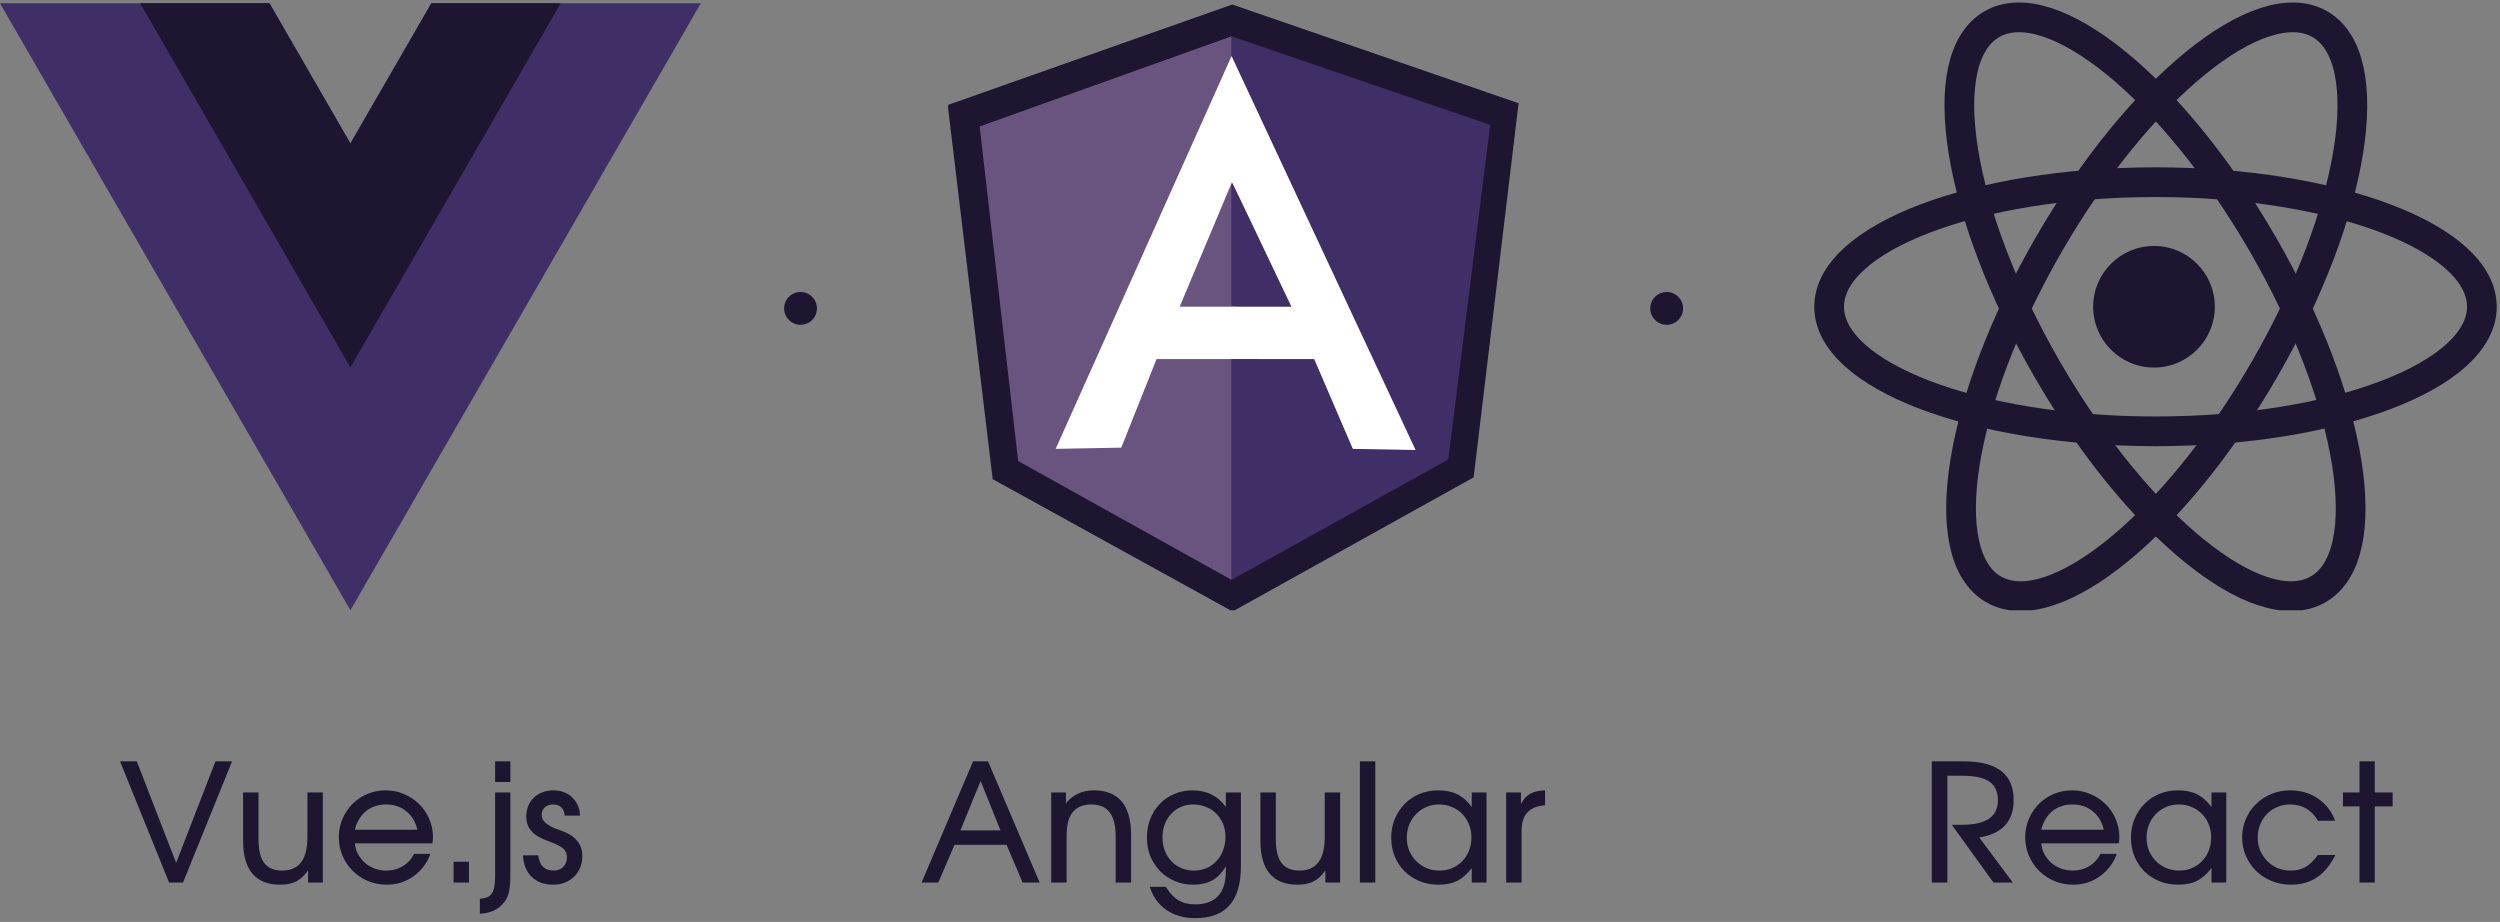
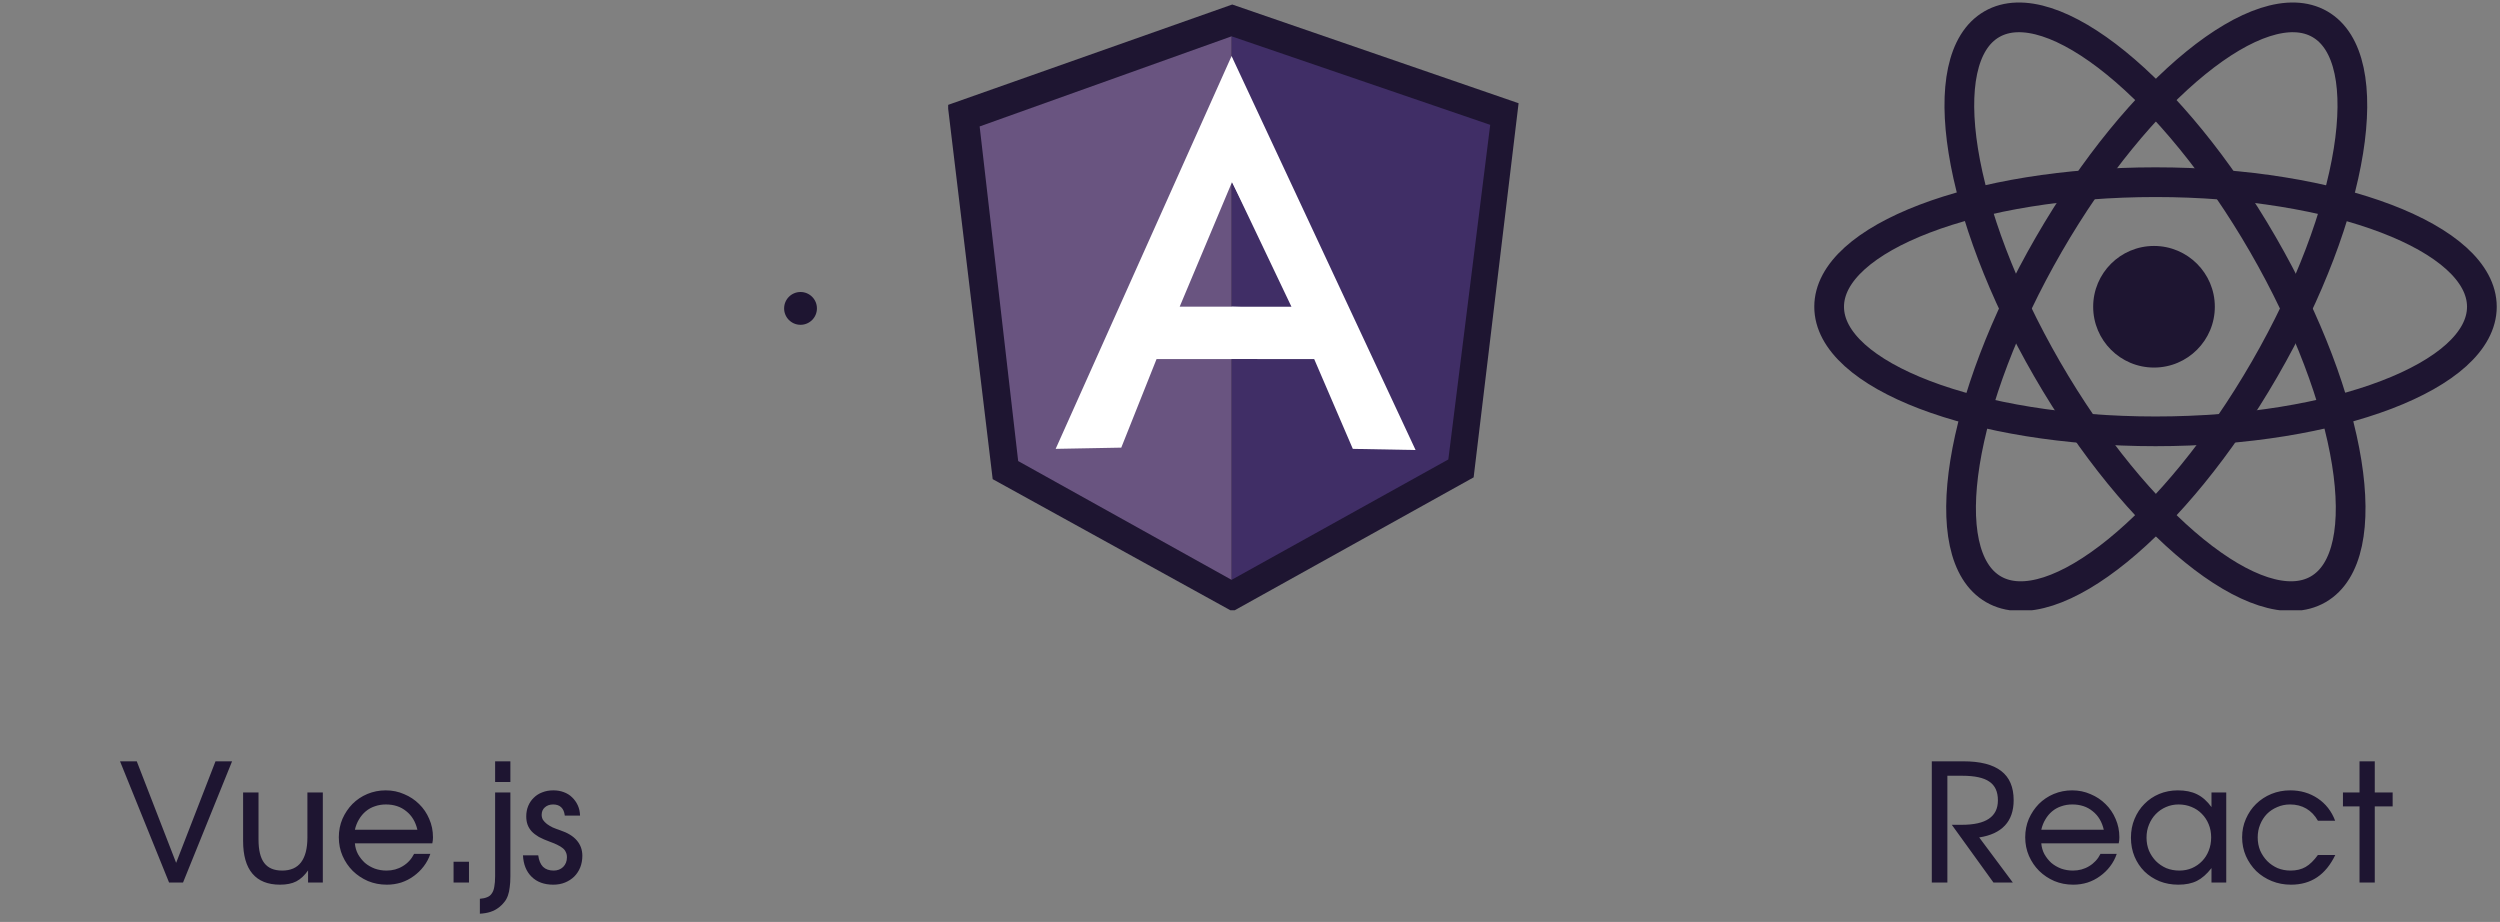
<svg xmlns="http://www.w3.org/2000/svg" width="762" height="281" viewBox="0 0 762 281" fill="none">
  <rect x="0" y="0" width="762" height="281" fill="#808080" stroke="none" />
  <path d="M51.536 269L36.587 232.05H41.687L53.687 263L65.686 232.05H70.737L55.786 269H51.536ZM93.897 269V265.3C92.831 266.833 91.631 267.95 90.297 268.65C88.998 269.317 87.347 269.65 85.347 269.65C81.647 269.65 78.847 268.533 76.948 266.3C75.047 264.067 74.097 260.733 74.097 256.3V241.55H78.797V255.9C78.797 259.133 79.381 261.517 80.547 263.05C81.714 264.583 83.531 265.35 85.998 265.35C88.564 265.35 90.481 264.517 91.748 262.85C93.047 261.15 93.698 258.617 93.698 255.25V241.55H98.397V269H93.897ZM126.221 260.25H131.171C130.704 261.65 130.021 262.933 129.121 264.1C128.254 265.233 127.238 266.217 126.071 267.05C124.938 267.883 123.671 268.533 122.271 269C120.871 269.433 119.421 269.65 117.921 269.65C115.854 269.65 113.938 269.283 112.171 268.55C110.404 267.783 108.854 266.75 107.521 265.45C106.221 264.15 105.188 262.633 104.421 260.9C103.654 259.133 103.271 257.233 103.271 255.2C103.271 253.2 103.638 251.333 104.371 249.6C105.138 247.867 106.154 246.35 107.421 245.05C108.721 243.75 110.238 242.733 111.971 242C113.738 241.267 115.604 240.9 117.571 240.9C119.571 240.9 121.438 241.283 123.171 242.05C124.938 242.783 126.471 243.8 127.771 245.1C129.071 246.367 130.088 247.867 130.821 249.6C131.588 251.333 131.971 253.2 131.971 255.2C131.971 255.533 131.954 255.85 131.921 256.15C131.888 256.417 131.838 256.717 131.771 257.05H108.171C108.271 258.25 108.588 259.35 109.121 260.35C109.688 261.35 110.388 262.233 111.221 263C112.088 263.733 113.088 264.317 114.221 264.75C115.354 265.15 116.554 265.35 117.821 265.35C119.654 265.35 121.304 264.9 122.771 264C124.271 263.1 125.421 261.85 126.221 260.25ZM108.171 252.9H127.221C126.654 250.467 125.521 248.583 123.821 247.25C122.154 245.883 120.088 245.2 117.621 245.2C116.421 245.2 115.304 245.383 114.271 245.75C113.238 246.083 112.304 246.6 111.471 247.3C110.671 247.967 109.988 248.783 109.421 249.75C108.854 250.683 108.438 251.733 108.171 252.9ZM138.247 269V262.65H142.947V269H138.247ZM146.263 278.5V273.95C147.163 273.883 147.913 273.717 148.513 273.45C149.113 273.217 149.58 272.833 149.913 272.3C150.28 271.8 150.53 271.117 150.663 270.25C150.83 269.417 150.913 268.35 150.913 267.05V241.55H155.563V267.1C155.563 268.367 155.497 269.467 155.363 270.4C155.263 271.367 155.08 272.217 154.813 272.95C154.547 273.717 154.18 274.383 153.713 274.95C153.28 275.517 152.747 276.05 152.113 276.55C151.28 277.183 150.397 277.65 149.463 277.95C148.53 278.25 147.463 278.433 146.263 278.5ZM150.913 238.35V232.05H155.563V238.35H150.913ZM159.4 260.7H164.05C164.25 262.233 164.733 263.4 165.5 264.2C166.3 264.967 167.383 265.35 168.75 265.35C169.916 265.35 170.883 264.983 171.65 264.25C172.416 263.483 172.8 262.5 172.8 261.3C172.8 260.667 172.683 260.133 172.45 259.7C172.25 259.233 171.933 258.833 171.5 258.5C171.1 258.167 170.583 257.85 169.95 257.55C169.316 257.217 168.566 256.9 167.7 256.6C166.333 256.1 165.183 255.6 164.25 255.1C163.35 254.567 162.616 254 162.05 253.4C161.483 252.767 161.066 252.083 160.8 251.35C160.533 250.617 160.4 249.783 160.4 248.85C160.4 247.683 160.6 246.617 161 245.65C161.4 244.683 161.966 243.85 162.7 243.15C163.433 242.417 164.3 241.867 165.3 241.5C166.3 241.1 167.416 240.9 168.65 240.9C169.816 240.9 170.883 241.083 171.85 241.45C172.85 241.817 173.7 242.35 174.4 243.05C175.1 243.717 175.666 244.517 176.1 245.45C176.533 246.383 176.766 247.433 176.8 248.6H172.15C172.016 247.467 171.65 246.617 171.05 246.05C170.45 245.483 169.633 245.2 168.6 245.2C167.566 245.2 166.716 245.5 166.05 246.1C165.416 246.667 165.1 247.417 165.1 248.35C165.1 248.917 165.233 249.433 165.5 249.9C165.8 250.333 166.2 250.75 166.7 251.15C167.2 251.517 167.783 251.867 168.45 252.2C169.15 252.5 169.9 252.783 170.7 253.05C173 253.817 174.7 254.85 175.8 256.15C176.933 257.45 177.5 259.017 177.5 260.85C177.5 262.117 177.283 263.3 176.85 264.4C176.416 265.467 175.8 266.4 175 267.2C174.2 267.967 173.266 268.567 172.2 269C171.133 269.433 169.95 269.65 168.65 269.65C165.883 269.65 163.683 268.85 162.05 267.25C160.416 265.65 159.533 263.467 159.4 260.7Z" fill="#1E1531" />
-   <path d="M280.895 269L296.595 232.05H301.145L316.895 269H311.695L306.795 257.5H290.945L285.995 269H280.895ZM292.745 253.1H304.945L298.895 238.05L292.745 253.1ZM320.406 269V241.55H324.906V244.8C326.073 243.433 327.34 242.45 328.706 241.85C330.073 241.217 331.64 240.9 333.406 240.9C337.173 240.9 340.006 242.033 341.906 244.3C343.806 246.567 344.756 249.967 344.756 254.5V269H340.056V254.9C340.056 251.6 339.44 249.167 338.206 247.6C337.006 246 335.156 245.2 332.656 245.2C330.123 245.2 328.223 245.983 326.956 247.55C325.723 249.083 325.106 251.433 325.106 254.6V269H320.406ZM350.429 270.3H355.329C356.529 272.233 357.812 273.6 359.179 274.4C360.545 275.233 362.262 275.65 364.329 275.65C367.395 275.65 369.712 274.8 371.279 273.1C372.845 271.4 373.629 268.9 373.629 265.6V264.1C372.462 266.033 371.079 267.45 369.479 268.35C367.879 269.217 365.929 269.65 363.629 269.65C361.629 269.65 359.779 269.283 358.079 268.55C356.379 267.817 354.895 266.817 353.629 265.55C352.362 264.25 351.362 262.733 350.629 261C349.929 259.233 349.579 257.333 349.579 255.3C349.579 253.233 349.929 251.317 350.629 249.55C351.329 247.783 352.295 246.267 353.529 245C354.762 243.7 356.229 242.7 357.929 242C359.629 241.267 361.462 240.9 363.429 240.9C365.662 240.9 367.595 241.317 369.229 242.15C370.895 242.95 372.362 244.217 373.629 245.95V241.55H378.229V264C378.229 269.333 377.079 273.3 374.779 275.9C372.479 278.533 368.995 279.85 364.329 279.85C360.895 279.85 357.979 279.033 355.579 277.4C353.179 275.767 351.462 273.4 350.429 270.3ZM363.929 265.35C365.329 265.35 366.612 265.1 367.779 264.6C368.945 264.067 369.945 263.35 370.779 262.45C371.645 261.55 372.312 260.467 372.779 259.2C373.279 257.933 373.529 256.567 373.529 255.1C373.529 253.633 373.279 252.3 372.779 251.1C372.279 249.9 371.595 248.867 370.729 248C369.862 247.1 368.812 246.417 367.579 245.95C366.379 245.45 365.062 245.2 363.629 245.2C362.295 245.2 361.062 245.45 359.929 245.95C358.795 246.45 357.812 247.15 356.979 248.05C356.145 248.917 355.495 249.967 355.029 251.2C354.562 252.4 354.329 253.733 354.329 255.2C354.329 256.667 354.562 258.033 355.029 259.3C355.529 260.533 356.195 261.6 357.029 262.5C357.895 263.4 358.912 264.1 360.079 264.6C361.245 265.1 362.529 265.35 363.929 265.35ZM403.975 269V265.3C402.908 266.833 401.708 267.95 400.375 268.65C399.075 269.317 397.425 269.65 395.425 269.65C391.725 269.65 388.925 268.533 387.025 266.3C385.125 264.067 384.175 260.733 384.175 256.3V241.55H388.875V255.9C388.875 259.133 389.458 261.517 390.625 263.05C391.791 264.583 393.608 265.35 396.075 265.35C398.641 265.35 400.558 264.517 401.825 262.85C403.125 261.15 403.775 258.617 403.775 255.25V241.55H408.475V269H403.975ZM414.498 269V232.05H419.198V269H414.498ZM424.041 255.35C424.041 253.25 424.408 251.333 425.141 249.6C425.875 247.833 426.875 246.317 428.141 245.05C429.408 243.75 430.908 242.733 432.641 242C434.408 241.267 436.308 240.9 438.341 240.9C440.641 240.9 442.591 241.3 444.191 242.1C445.825 242.9 447.291 244.2 448.591 246V241.55H453.091V269H448.591V264.6C447.158 266.433 445.675 267.733 444.141 268.5C442.608 269.267 440.725 269.65 438.491 269.65C436.425 269.65 434.508 269.3 432.741 268.6C430.975 267.867 429.441 266.867 428.141 265.6C426.875 264.333 425.875 262.833 425.141 261.1C424.408 259.333 424.041 257.417 424.041 255.35ZM428.791 255.3C428.791 256.733 429.041 258.067 429.541 259.3C430.075 260.5 430.775 261.55 431.641 262.45C432.541 263.35 433.591 264.067 434.791 264.6C436.025 265.1 437.358 265.35 438.791 265.35C440.191 265.35 441.475 265.1 442.641 264.6C443.841 264.067 444.875 263.35 445.741 262.45C446.608 261.55 447.275 260.5 447.741 259.3C448.241 258.067 448.491 256.717 448.491 255.25C448.491 253.783 448.241 252.45 447.741 251.25C447.241 250.017 446.541 248.95 445.641 248.05C444.775 247.15 443.725 246.45 442.491 245.95C441.291 245.45 439.975 245.2 438.541 245.2C437.175 245.2 435.891 245.467 434.691 246C433.525 246.5 432.491 247.217 431.591 248.15C430.725 249.05 430.041 250.117 429.541 251.35C429.041 252.55 428.791 253.867 428.791 255.3ZM459.078 269V241.55H463.578V245.05C463.978 244.317 464.395 243.7 464.828 243.2C465.295 242.7 465.811 242.283 466.378 241.95C466.978 241.617 467.645 241.367 468.378 241.2C469.111 241.033 469.961 240.933 470.928 240.9V245.45C468.528 245.617 466.728 246.35 465.528 247.65C464.361 248.917 463.778 250.783 463.778 253.25V269H459.078Z" fill="#1E1531" />
  <path d="M588.812 269V232.05H598.462C603.596 232.05 607.429 233.033 609.962 235C612.496 236.933 613.762 239.9 613.762 243.9C613.762 247.133 612.879 249.7 611.112 251.6C609.346 253.5 606.729 254.717 603.262 255.25L613.512 269H607.612L594.912 251.4H597.912C601.646 251.4 604.412 250.783 606.212 249.55C608.046 248.317 608.962 246.45 608.962 243.95C608.962 241.317 608.096 239.417 606.362 238.25C604.662 237.05 601.896 236.45 598.062 236.45H593.562V269H588.812ZM640.235 260.25H645.185C644.718 261.65 644.035 262.933 643.135 264.1C642.268 265.233 641.251 266.217 640.085 267.05C638.951 267.883 637.685 268.533 636.285 269C634.885 269.433 633.435 269.65 631.935 269.65C629.868 269.65 627.951 269.283 626.185 268.55C624.418 267.783 622.868 266.75 621.535 265.45C620.235 264.15 619.201 262.633 618.435 260.9C617.668 259.133 617.285 257.233 617.285 255.2C617.285 253.2 617.651 251.333 618.385 249.6C619.151 247.867 620.168 246.35 621.435 245.05C622.735 243.75 624.251 242.733 625.985 242C627.751 241.267 629.618 240.9 631.585 240.9C633.585 240.9 635.451 241.283 637.185 242.05C638.951 242.783 640.485 243.8 641.785 245.1C643.085 246.367 644.101 247.867 644.835 249.6C645.601 251.333 645.985 253.2 645.985 255.2C645.985 255.533 645.968 255.85 645.935 256.15C645.901 256.417 645.851 256.717 645.785 257.05H622.185C622.285 258.25 622.601 259.35 623.135 260.35C623.701 261.35 624.401 262.233 625.235 263C626.101 263.733 627.101 264.317 628.235 264.75C629.368 265.15 630.568 265.35 631.835 265.35C633.668 265.35 635.318 264.9 636.785 264C638.285 263.1 639.435 261.85 640.235 260.25ZM622.185 252.9H641.235C640.668 250.467 639.535 248.583 637.835 247.25C636.168 245.883 634.101 245.2 631.635 245.2C630.435 245.2 629.318 245.383 628.285 245.75C627.251 246.083 626.318 246.6 625.485 247.3C624.685 247.967 624.001 248.783 623.435 249.75C622.868 250.683 622.451 251.733 622.185 252.9ZM649.511 255.35C649.511 253.25 649.878 251.333 650.611 249.6C651.344 247.833 652.344 246.317 653.611 245.05C654.878 243.75 656.378 242.733 658.111 242C659.878 241.267 661.778 240.9 663.811 240.9C666.111 240.9 668.061 241.3 669.661 242.1C671.294 242.9 672.761 244.2 674.061 246V241.55H678.561V269H674.061V264.6C672.628 266.433 671.144 267.733 669.611 268.5C668.078 269.267 666.194 269.65 663.961 269.65C661.894 269.65 659.978 269.3 658.211 268.6C656.444 267.867 654.911 266.867 653.611 265.6C652.344 264.333 651.344 262.833 650.611 261.1C649.878 259.333 649.511 257.417 649.511 255.35ZM654.261 255.3C654.261 256.733 654.511 258.067 655.011 259.3C655.544 260.5 656.244 261.55 657.111 262.45C658.011 263.35 659.061 264.067 660.261 264.6C661.494 265.1 662.828 265.35 664.261 265.35C665.661 265.35 666.944 265.1 668.111 264.6C669.311 264.067 670.344 263.35 671.211 262.45C672.078 261.55 672.744 260.5 673.211 259.3C673.711 258.067 673.961 256.717 673.961 255.25C673.961 253.783 673.711 252.45 673.211 251.25C672.711 250.017 672.011 248.95 671.111 248.05C670.244 247.15 669.194 246.45 667.961 245.95C666.761 245.45 665.444 245.2 664.011 245.2C662.644 245.2 661.361 245.467 660.161 246C658.994 246.5 657.961 247.217 657.061 248.15C656.194 249.05 655.511 250.117 655.011 251.35C654.511 252.55 654.261 253.867 654.261 255.3ZM706.498 260.6H711.798C710.331 263.633 708.481 265.9 706.248 267.4C704.015 268.9 701.365 269.65 698.298 269.65C696.198 269.65 694.248 269.283 692.448 268.55C690.648 267.817 689.065 266.8 687.698 265.5C686.365 264.167 685.315 262.633 684.548 260.9C683.781 259.133 683.398 257.233 683.398 255.2C683.398 253.2 683.781 251.333 684.548 249.6C685.315 247.833 686.348 246.317 687.648 245.05C688.981 243.75 690.531 242.733 692.298 242C694.098 241.267 696.015 240.9 698.048 240.9C701.215 240.9 704.015 241.717 706.448 243.35C708.881 244.983 710.648 247.25 711.748 250.15H706.498C705.565 248.517 704.381 247.283 702.948 246.45C701.515 245.617 699.865 245.2 697.998 245.2C696.598 245.2 695.298 245.467 694.098 246C692.898 246.5 691.848 247.2 690.948 248.1C690.081 249 689.398 250.067 688.898 251.3C688.398 252.5 688.148 253.817 688.148 255.25C688.148 256.683 688.398 258.017 688.898 259.25C689.431 260.45 690.148 261.517 691.048 262.45C691.948 263.35 692.998 264.067 694.198 264.6C695.431 265.1 696.748 265.35 698.148 265.35C699.948 265.35 701.481 264.983 702.748 264.25C704.015 263.517 705.265 262.3 706.498 260.6ZM719.18 269V245.8H714.13V241.55H719.18V232.05H723.83V241.55H729.28V245.8H723.83V269H719.18Z" fill="#1E1531" />
  <g clip-path="url(#clip0_189_87)">
    <path d="M656.539 112.032C666.778 112.032 675.078 103.734 675.078 93.499C675.078 83.263 666.778 74.966 656.539 74.966C646.3 74.966 638 83.263 638 93.499C638 103.734 646.3 112.032 656.539 112.032Z" fill="#1E1531" />
    <path d="M657 131.47C711.94 131.47 756.478 114.471 756.478 93.5C756.478 72.53 711.94 55.53 657 55.53C602.059 55.53 557.521 72.53 557.521 93.5C557.521 114.471 602.059 131.47 657 131.47Z" stroke="#1E1531" stroke-width="9.056" />
    <path d="M623.951 112.485C651.421 160.049 688.418 190.108 706.584 179.623C724.751 169.138 717.209 122.079 689.739 74.515C662.269 26.951 625.273 -3.107 607.106 7.378C588.939 17.863 596.481 64.921 623.951 112.485Z" stroke="#1E1531" stroke-width="9.056" />
    <path d="M624.473 74.517C597.003 122.081 589.461 169.139 607.628 179.624C625.795 190.109 662.791 160.051 690.261 112.487C717.731 64.923 725.273 17.865 707.106 7.38C688.939 -3.105 651.943 26.953 624.473 74.517Z" stroke="#1E1531" stroke-width="9.056" />
  </g>
  <g clip-path="url(#clip1_189_87)">
    <path d="M302.57 146.044L375.68 186.375L449.166 145.498L462.865 31.465L375.587 1.375L288.865 32.007L302.57 146.044Z" fill="#1E1531" />
    <path d="M375.385 176.739L441.449 140.042L454.215 38.055L375.385 11.074V176.739Z" fill="#402E66" />
    <path d="M375.384 176.739V11.071L298.597 38.541L310.34 140.53L375.384 176.739Z" fill="#695480" />
    <path d="M397.084 99.266L375.385 109.45H352.514L341.763 136.439L321.766 136.811L375.385 17.09L397.084 99.266ZM394.986 94.138L375.528 55.476L359.568 93.473H375.384L394.986 94.138Z" fill="white" />
    <path d="M393.638 93.502H375.425L375.384 109.426L400.568 109.45L412.339 136.815L431.473 137.171L375.384 17.09L375.528 55.476L393.638 93.502Z" fill="white" />
  </g>
  <g clip-path="url(#clip2_189_87)">
-     <path d="M131.47 1.001L106.804 43.724L82.138 1.001H-0.004L106.804 186L213.612 1.001H131.47Z" fill="#402E66" />
-     <path d="M131.469 1.001L106.803 43.724L82.137 1.001H42.718L106.803 111.998L170.888 1.001H131.469Z" fill="#1E1531" />
-   </g>
+     </g>
  <circle cx="244" cy="94" r="5" fill="#1E1531" />
-   <circle cx="508" cy="94" r="5" fill="#1E1531" />
  <defs>
    <clipPath id="clip0_189_87">
      <rect width="208" height="186" fill="white" transform="translate(553)" />
    </clipPath>
    <clipPath id="clip1_189_87">
      <rect width="174" height="185" fill="white" transform="translate(289 1)" />
    </clipPath>
    <clipPath id="clip2_189_87">
      <rect width="214" height="186" fill="white" />
    </clipPath>
  </defs>
</svg>